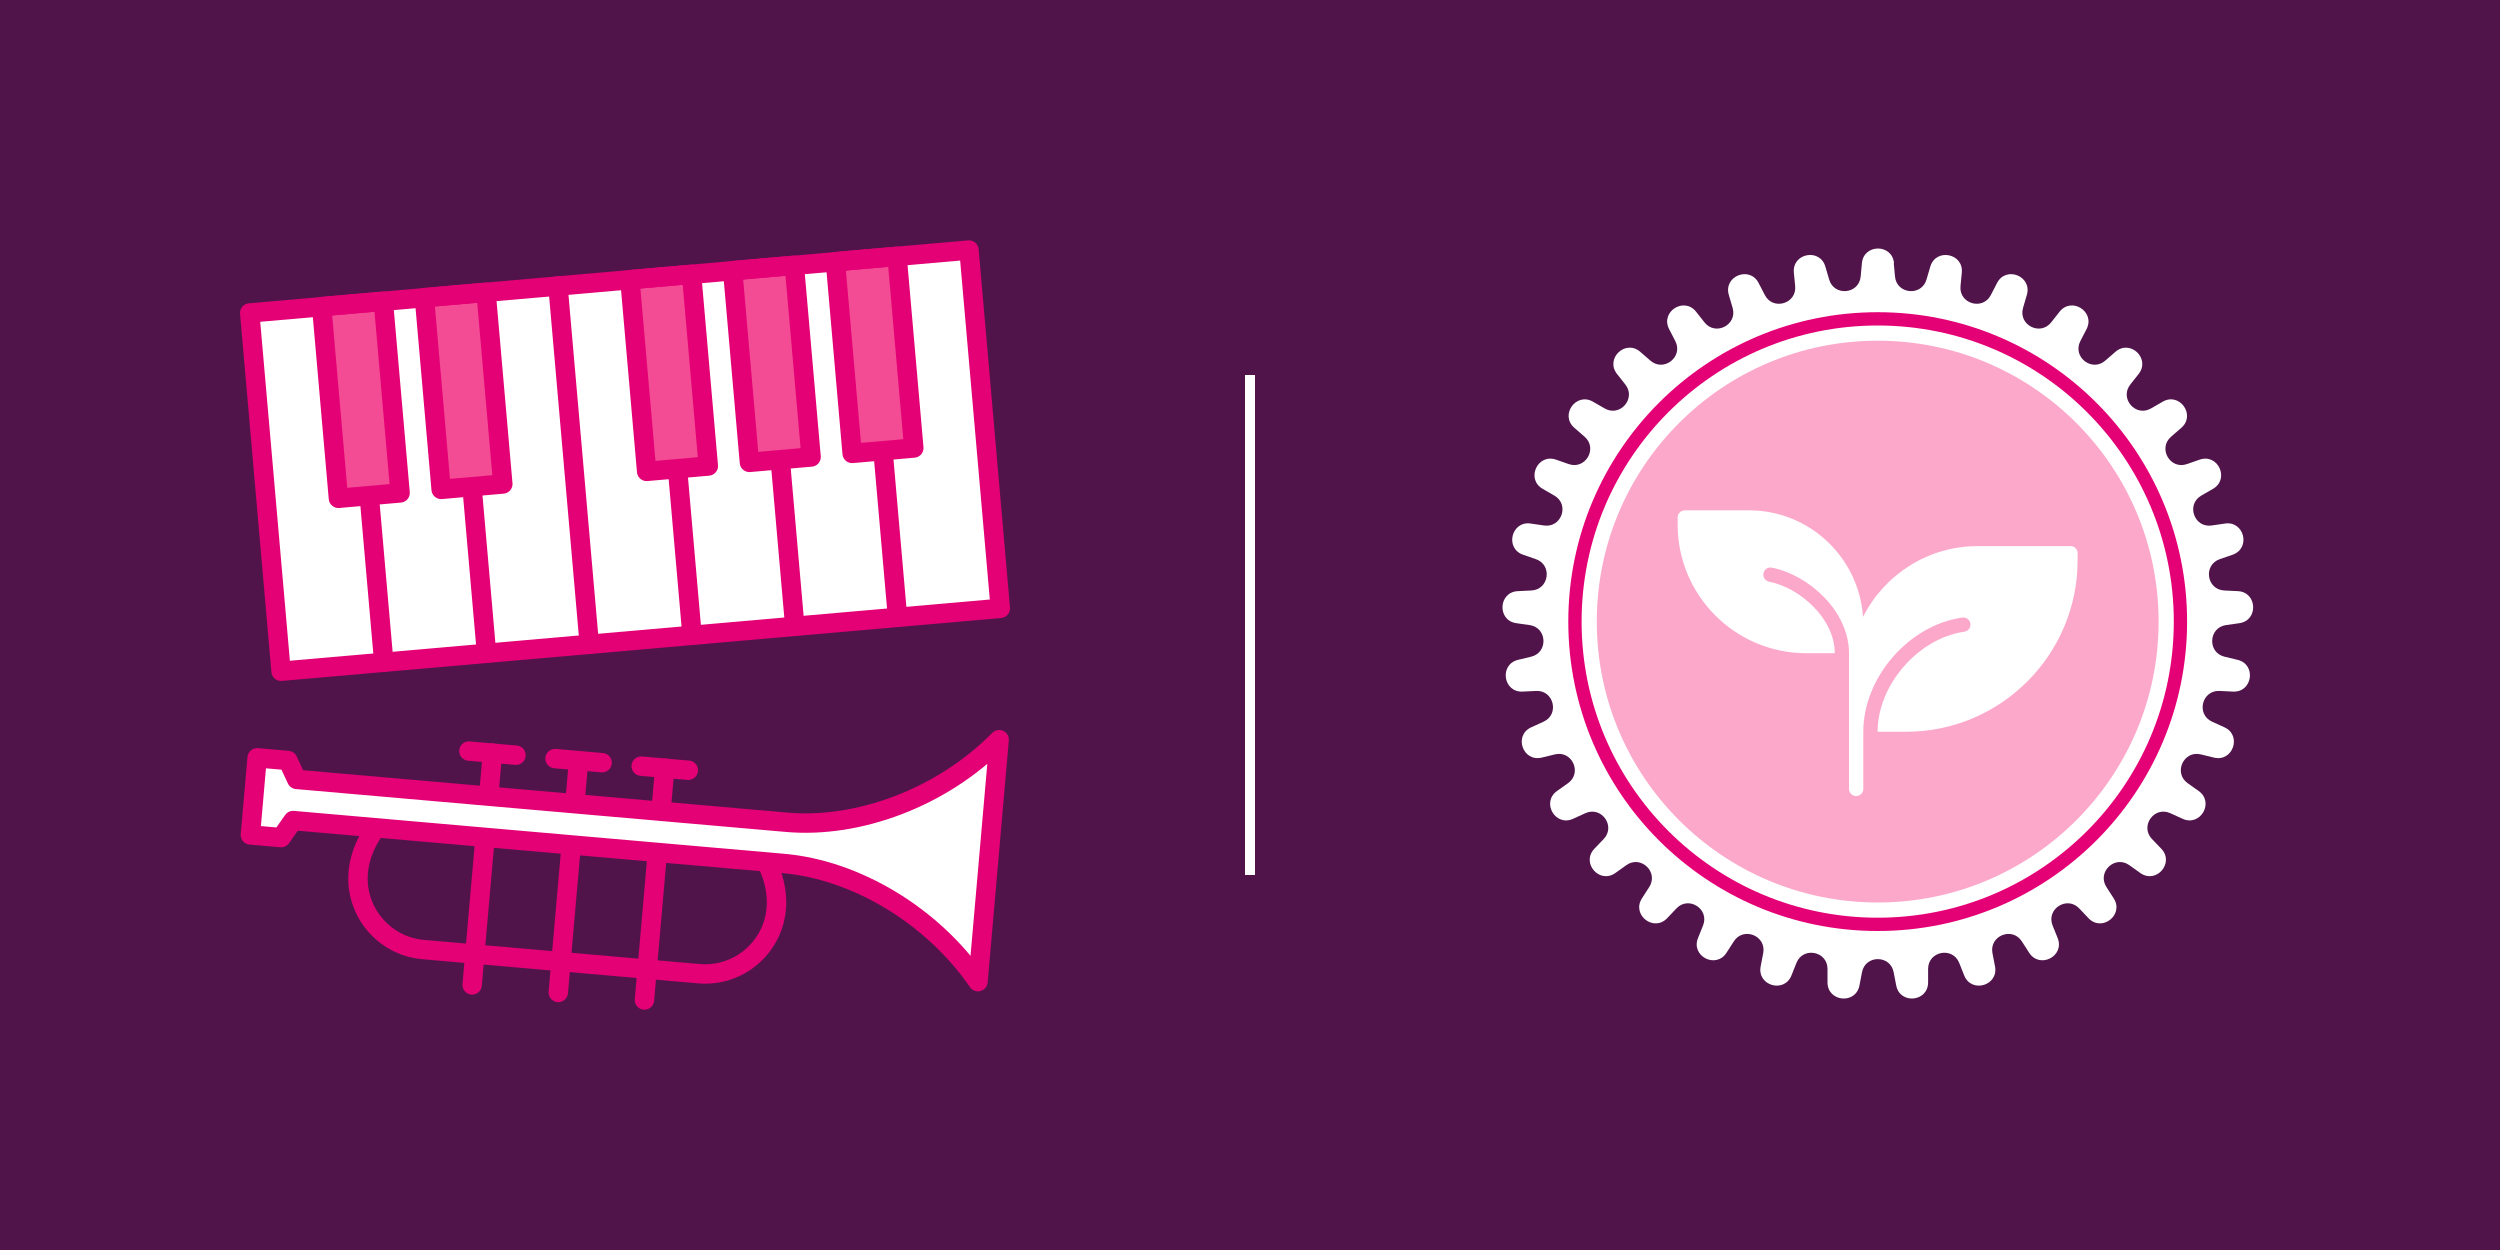
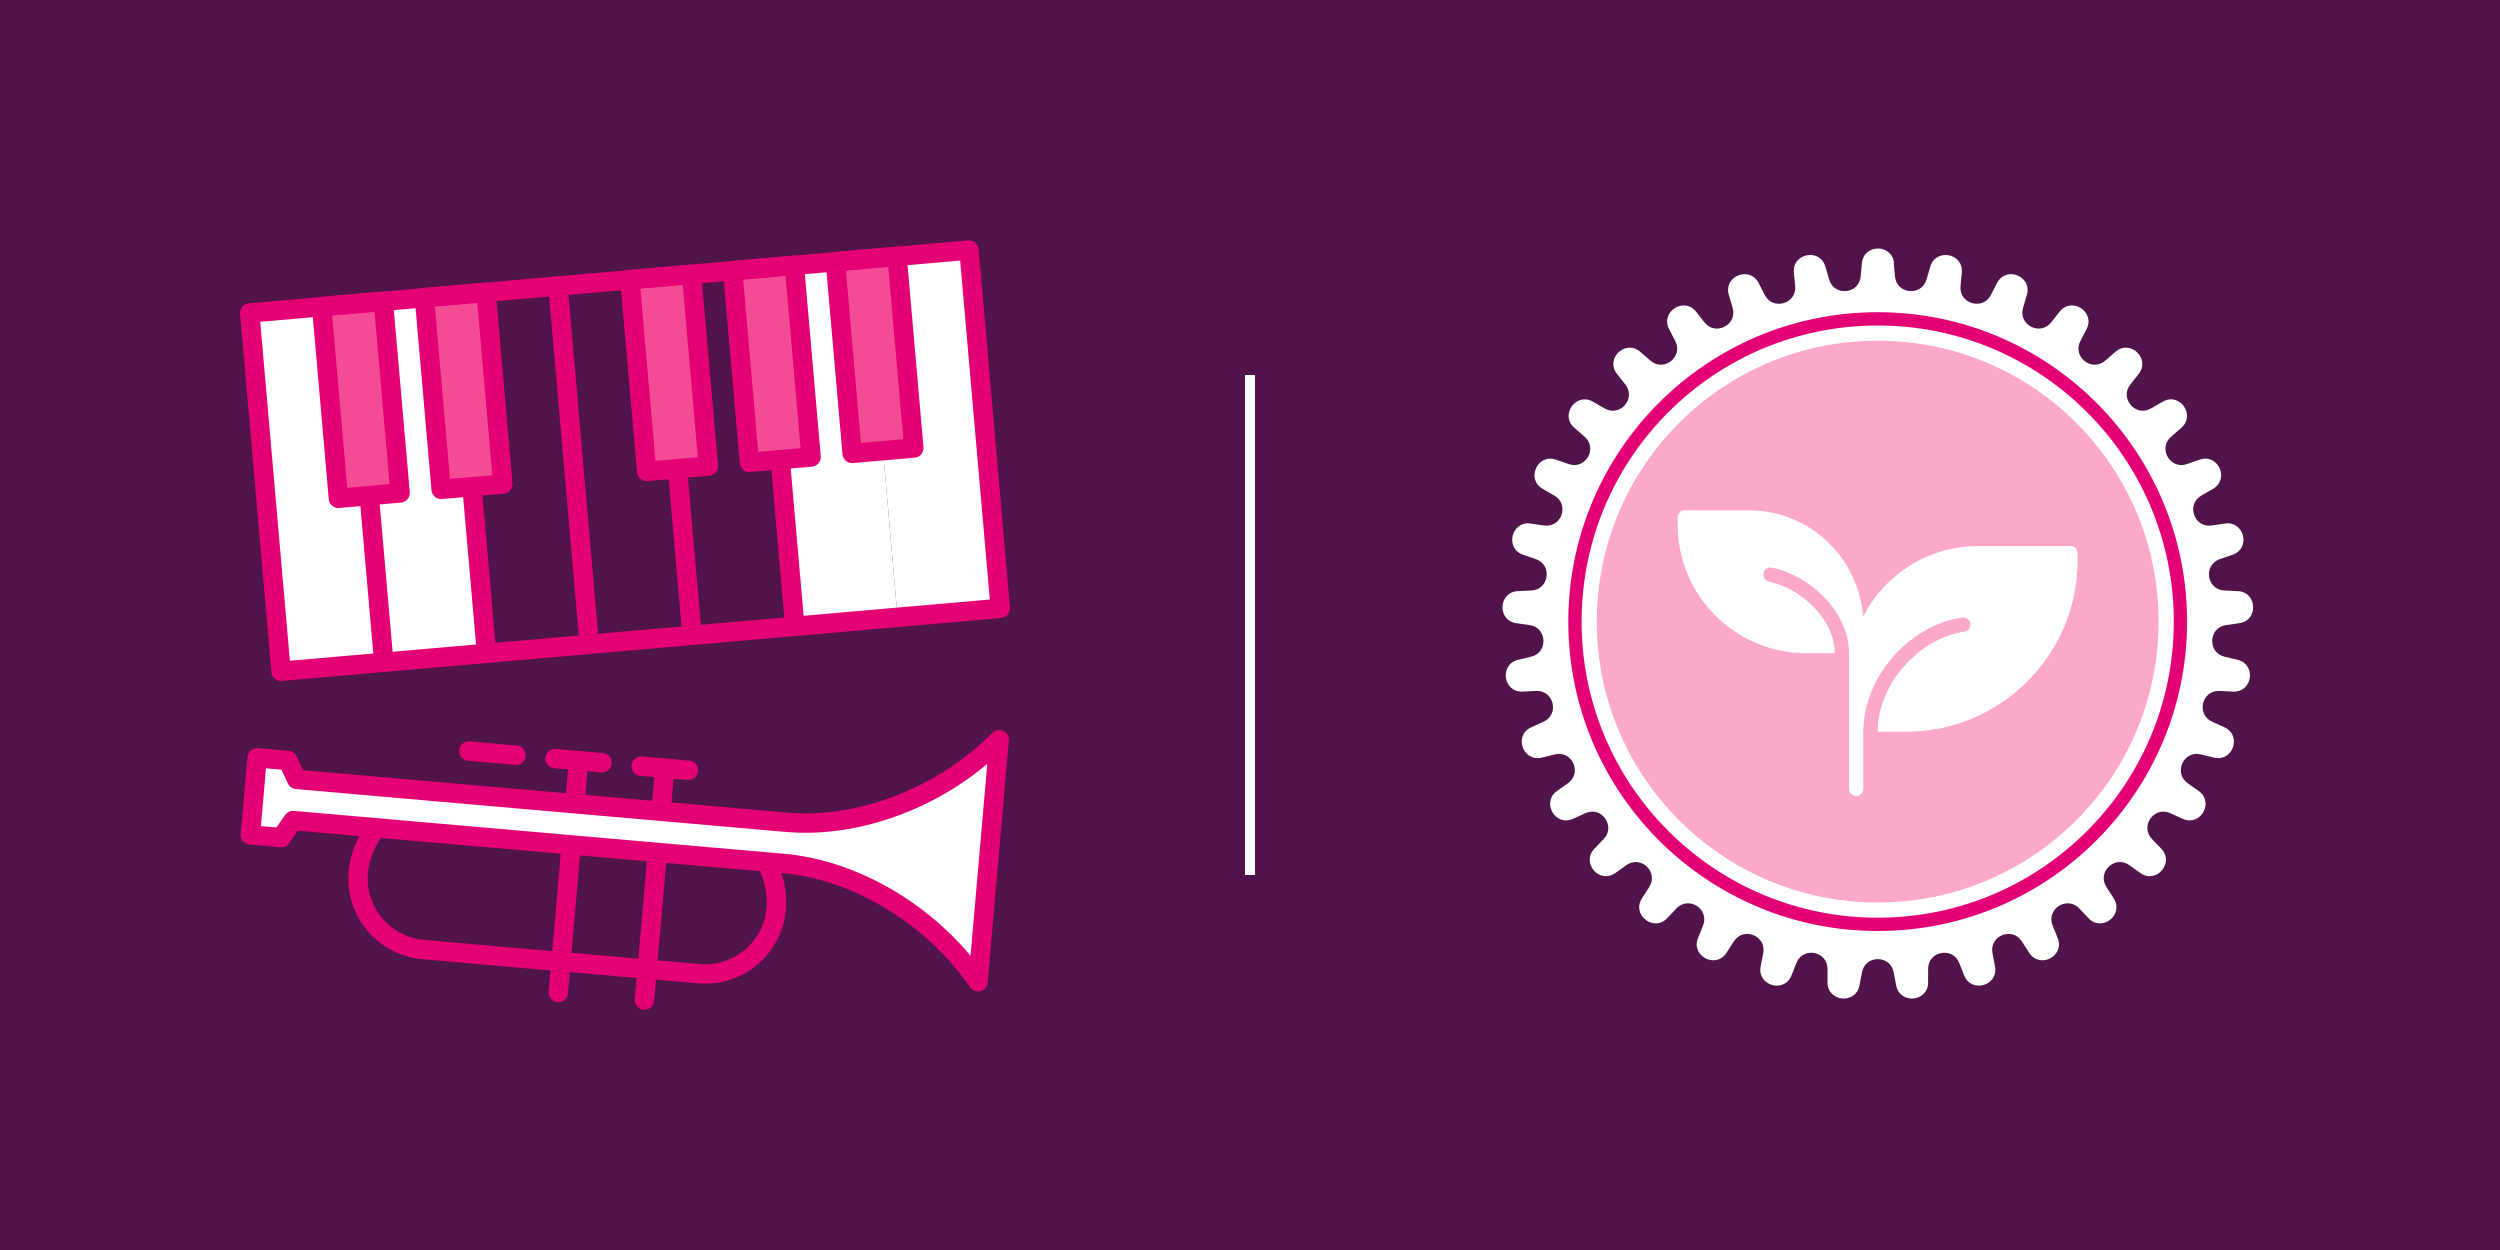
<svg xmlns="http://www.w3.org/2000/svg" id="Layer_2" data-name="Layer 2" viewBox="0 0 500 250">
  <defs>
    <style>
      .cls-1 {
        fill: #fff;
      }

      .cls-2 {
        fill: #fca8ca;
      }

      .cls-3 {
        fill: #50144b;
      }

      .cls-4 {
        stroke-miterlimit: 10;
        stroke-width: 2.66px;
      }

      .cls-4, .cls-5, .cls-6 {
        stroke: #e40075;
      }

      .cls-4, .cls-6 {
        fill: none;
      }

      .cls-5 {
        fill: #f34c95;
      }

      .cls-5, .cls-6 {
        stroke-linecap: round;
        stroke-linejoin: round;
        stroke-width: 3.88px;
      }
    </style>
  </defs>
  <g id="Layer_2-2" data-name="Layer 2">
    <g>
      <rect class="cls-3" width="500" height="250" />
      <rect class="cls-1" x="249" y="75" width="2" height="100" />
      <g>
        <path class="cls-1" d="m378.75,52.62l.25,2.69c.33,3.53,5.3,4.01,6.3.6l.76-2.59c1.1-3.75,6.68-2.68,6.3,1.21l-.26,2.69c-.34,3.53,4.45,4.94,6.07,1.78l1.24-2.4c1.79-3.48,7.06-1.37,5.96,2.38l-.76,2.59c-1,3.41,3.43,5.69,5.63,2.9l1.67-2.12c2.41-3.07,7.19,0,5.4,3.47l-1.24,2.4c-1.63,3.15,2.29,6.24,4.98,3.91l2.04-1.77c2.95-2.56,7.06,1.36,4.64,4.43l-1.67,2.12c-2.2,2.79,1.07,6.56,4.14,4.78l2.34-1.35c3.38-1.96,6.68,2.67,3.72,5.23l-2.04,1.77c-2.69,2.32-.19,6.65,3.16,5.48l2.55-.89c3.69-1.28,6.05,3.88,2.67,5.84l-2.34,1.35c-3.08,1.77-1.44,6.49,2.07,5.98l2.67-.39c3.87-.56,5.21,4.96,1.51,6.24l-2.55.88c-3.36,1.16-2.65,6.1.9,6.27l2.7.13c3.9.18,4.18,5.86.31,6.41l-2.67.38c-3.51.5-3.75,5.49-.3,6.32l2.62.63c3.8.92,2.99,6.54-.91,6.35l-2.7-.13c-3.55-.17-4.72,4.68-1.49,6.15l2.46,1.12c3.56,1.62,1.7,6.99-2.1,6.06l-2.62-.64c-3.45-.84-5.52,3.7-2.63,5.76l2.2,1.56c3.19,2.26.35,7.18-3.21,5.56l-2.46-1.12c-3.23-1.48-6.12,2.59-3.67,5.16l1.87,1.95c2.7,2.83-1.02,7.12-4.2,4.85l-2.2-1.57c-2.89-2.06-6.5,1.38-4.58,4.37l1.46,2.27c2.12,3.29-2.35,6.8-5.04,3.97l-1.86-1.96c-2.45-2.57-6.65.13-5.32,3.42l1.01,2.51c1.46,3.63-3.59,6.23-5.7,2.94l-1.46-2.27c-1.92-2.99-6.55-1.13-5.88,2.35l.51,2.65c.74,3.84-4.71,5.44-6.16,1.81l-1-2.51c-1.32-3.3-6.22-2.35-6.22,1.2v2.7c0,3.91-5.65,4.45-6.38.61l-.51-2.65c-.67-3.49-5.66-3.49-6.33,0l-.51,2.65c-.74,3.84-6.39,3.3-6.39-.61v-2.7c0-3.55-4.9-4.5-6.21-1.2l-1,2.51c-1.45,3.63-6.9,2.03-6.16-1.81l.51-2.65c.67-3.49-3.96-5.34-5.88-2.35l-1.46,2.27c-2.11,3.29-7.16.69-5.7-2.94l1.01-2.51c1.32-3.3-2.88-5.99-5.32-3.42l-1.86,1.96c-2.7,2.83-7.16-.68-5.04-3.97l1.46-2.27c1.92-2.99-1.69-6.43-4.58-4.37l-2.2,1.57c-3.18,2.27-6.9-2.02-4.2-4.85l1.87-1.95c2.45-2.57-.44-6.63-3.67-5.16l-2.46,1.12c-3.55,1.63-6.39-3.29-3.21-5.56l2.2-1.56c2.89-2.06.82-6.6-2.63-5.76l-2.62.64c-3.8.92-5.66-4.44-2.1-6.06l2.46-1.12c3.23-1.47,2.05-6.32-1.49-6.15l-2.7.13c-3.9.19-4.71-5.43-.91-6.35l2.62-.63c3.45-.83,3.21-5.82-.3-6.32l-2.67-.38c-3.87-.55-3.6-6.23.31-6.41l2.7-.13c3.55-.17,4.26-5.11.9-6.27l-2.55-.88c-3.7-1.28-2.36-6.8,1.51-6.24l2.67.39c3.51.51,5.15-4.21,2.07-5.98l-2.34-1.35c-3.39-1.95-1.03-7.12,2.67-5.84l2.55.89c3.35,1.16,5.85-3.16,3.16-5.48l-2.04-1.77c-2.96-2.56.34-7.18,3.72-5.23l2.34,1.35c3.07,1.78,6.34-1.99,4.14-4.78l-1.67-2.12c-2.42-3.07,1.69-6.99,4.64-4.43l2.04,1.77c2.68,2.33,6.61-.76,4.98-3.91l-1.24-2.4c-1.79-3.47,2.98-6.54,5.4-3.47l1.67,2.12c2.19,2.79,6.63.51,5.63-2.9l-.76-2.59c-1.1-3.75,4.17-5.86,5.96-2.38l1.24,2.4c1.62,3.16,6.41,1.75,6.07-1.78l-.26-2.69c-.37-3.89,5.2-4.97,6.3-1.21l.76,2.59c1,3.41,5.97,2.93,6.3-.6l.25-2.69c.37-3.89,6.05-3.89,6.42,0Z" />
        <circle class="cls-2" cx="375.54" cy="124.32" r="56.18" />
        <circle class="cls-4" cx="375.54" cy="124.32" r="60.55" />
      </g>
      <path class="cls-1" d="m414.11,109.22h-18.57c-10.02,0-18.69,5.77-22.94,14.15-.81-11.87-10.7-21.3-22.78-21.3h-12.86c-.79,0-1.43.64-1.43,1.43v1.43c0,14.18,11.54,25.71,25.71,25.71h5.71c0-6.89-6.92-13.07-13.14-14.31-.77-.15-1.28-.91-1.12-1.68.15-.78.91-1.28,1.68-1.12,7.45,1.49,15.43,8.72,15.43,17.11v27.14c0,.79.64,1.43,1.43,1.43s1.43-.64,1.43-1.43v-11.43c0-10.85,9.07-21.31,19.8-22.84.78-.11,1.51.43,1.62,1.21s-.43,1.51-1.21,1.62c-9.24,1.32-17.35,10.67-17.35,20.01h5.71c18.9,0,34.29-15.38,34.29-34.29v-1.43c0-.79-.64-1.43-1.43-1.43Z" />
      <g>
        <g>
          <path class="cls-6" d="m142.43,164.46c7.85.69,13.5,9.45,12.82,17.3-.69,7.85-7.61,13.66-15.46,12.98l-55.16-4.83c-7.85-.69-13.66-7.61-12.98-15.46.69-7.85,7.77-15.5,15.63-14.81l55.16,4.83Z" />
          <line class="cls-6" x1="132.95" y1="153.64" x2="128.89" y2="200" />
          <polyline class="cls-6" points="128.24 153.23 132.95 153.64 137.66 154.05" />
          <line class="cls-6" x1="115.72" y1="152.13" x2="111.66" y2="198.49" />
          <polyline class="cls-6" points="111.01 151.72 115.72 152.13 120.42 152.54" />
-           <line class="cls-6" x1="98.49" y1="150.63" x2="94.43" y2="196.98" />
          <polyline class="cls-6" points="93.78 150.21 98.49 150.63 103.19 151.04" />
          <path class="cls-1" d="m195.6,196.33c-9.31-13.5-24.73-22.4-38.92-23.64l-98.06-8.58-2.39,3.41-6.15-.54,1.35-15.42,6.15.54,1.76,3.78,98.06,8.58c14.18,1.24,30.92-4.84,42.43-16.52l-4.23,48.39Z" />
          <path class="cls-6" d="m195.6,196.33c-9.31-13.5-24.73-22.4-38.92-23.64l-98.06-8.58-2.39,3.41-6.15-.54,1.35-15.42,6.15.54,1.76,3.78,98.06,8.58c14.18,1.24,30.92-4.84,42.43-16.52l-4.23,48.39Z" />
        </g>
        <g>
          <rect class="cls-1" x="53.03" y="61.55" width="20.63" height="71.93" transform="translate(-8.26 5.89) rotate(-5)" />
          <rect class="cls-1" x="73.58" y="59.75" width="20.63" height="71.93" transform="translate(-8.02 7.68) rotate(-5)" />
-           <rect class="cls-1" x="94.13" y="57.95" width="20.63" height="71.93" transform="translate(-7.79 9.46) rotate(-5)" />
-           <rect class="cls-1" x="114.69" y="56.16" width="20.63" height="71.93" transform="translate(-7.55 11.25) rotate(-5)" />
-           <rect class="cls-1" x="135.24" y="54.36" width="20.63" height="71.93" transform="translate(-7.32 13.03) rotate(-5)" />
          <rect class="cls-1" x="155.79" y="52.56" width="20.63" height="71.93" transform="translate(-7.08 14.81) rotate(-5)" />
          <rect class="cls-1" x="176.34" y="50.76" width="20.63" height="71.93" transform="translate(-6.85 16.6) rotate(-5)" />
          <line class="cls-6" x1="70.49" y1="60.79" x2="76.76" y2="132.45" />
          <line class="cls-6" x1="91.04" y1="58.99" x2="97.31" y2="130.65" />
          <line class="cls-6" x1="111.59" y1="57.19" x2="117.86" y2="128.85" />
          <line class="cls-6" x1="132.14" y1="55.39" x2="138.41" y2="127.05" />
          <line class="cls-6" x1="152.69" y1="53.6" x2="158.96" y2="125.26" />
-           <line class="cls-6" x1="173.24" y1="51.8" x2="179.51" y2="123.46" />
          <rect class="cls-5" x="168.73" y="51.72" width="12.38" height="38.49" transform="translate(-5.52 15.52) rotate(-5)" />
          <rect class="cls-5" x="148.18" y="53.52" width="12.38" height="38.49" transform="translate(-5.75 13.73) rotate(-5)" />
          <rect class="cls-5" x="127.63" y="55.32" width="12.38" height="38.49" transform="translate(-5.99 11.95) rotate(-5)" />
          <rect class="cls-5" x="86.53" y="58.92" width="12.38" height="38.49" transform="translate(-6.46 8.38) rotate(-5)" />
          <rect class="cls-5" x="65.98" y="60.71" width="12.38" height="38.49" transform="translate(-6.69 6.59) rotate(-5)" />
          <rect class="cls-6" x="52.8" y="56.16" width="144.4" height="71.93" transform="translate(-7.55 11.25) rotate(-5)" />
        </g>
      </g>
    </g>
  </g>
</svg>